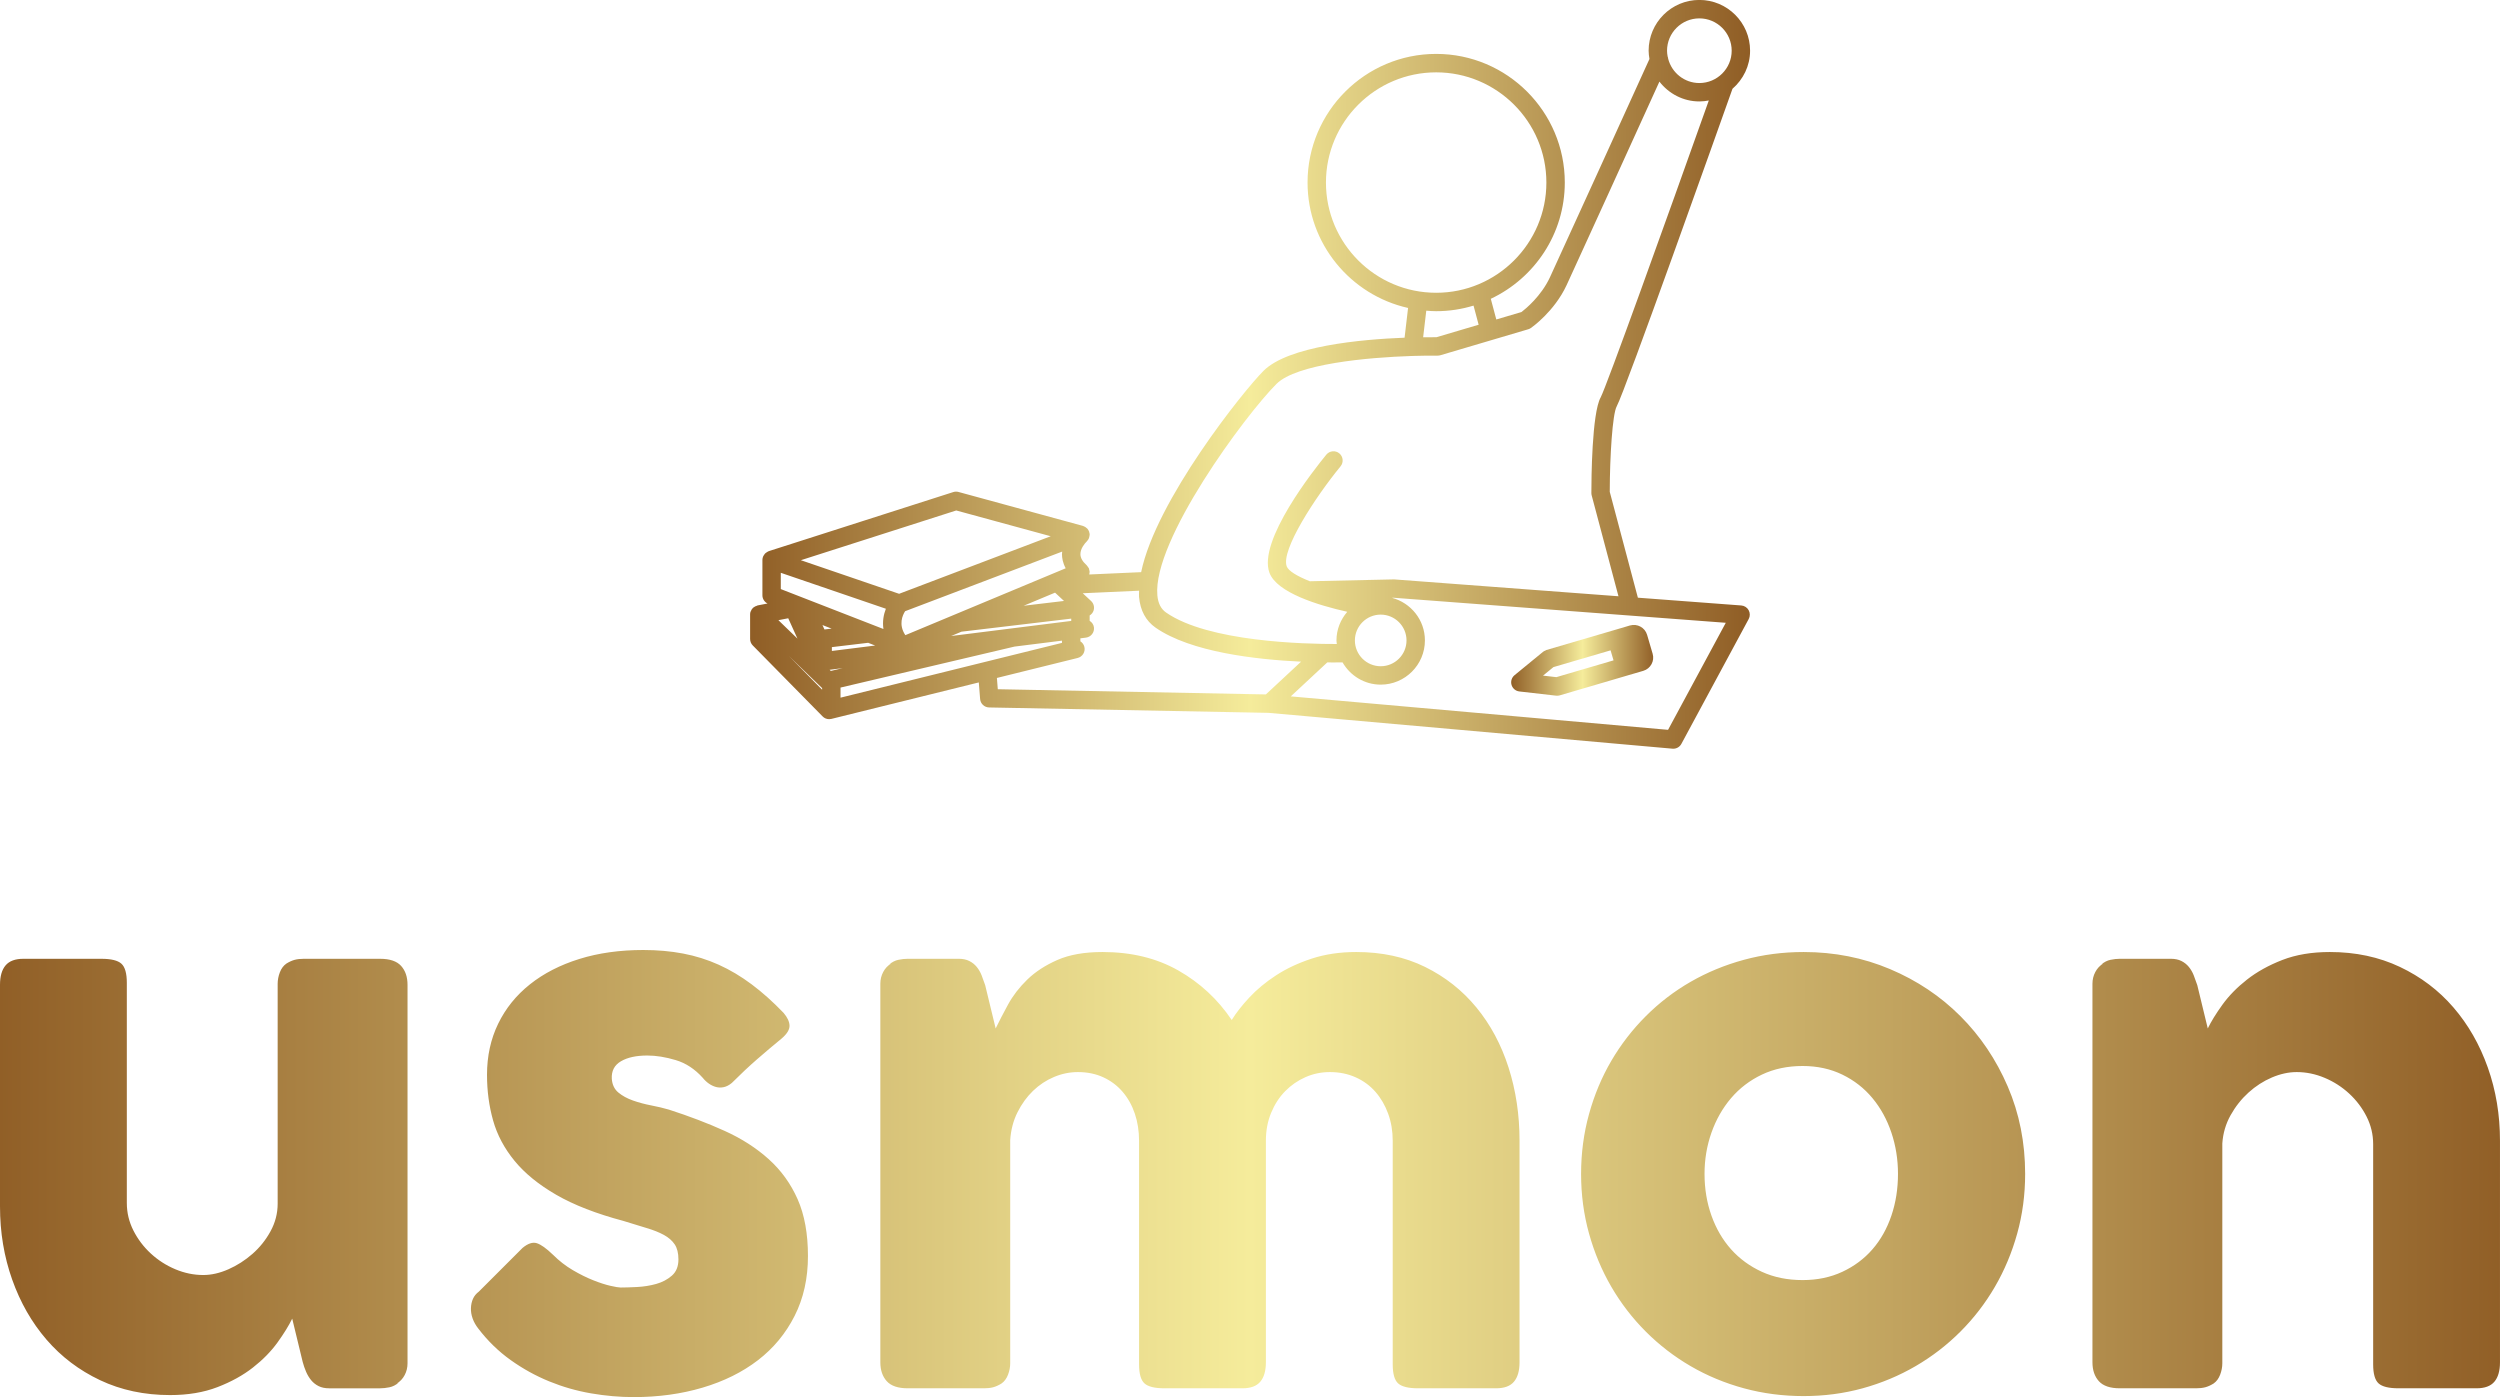
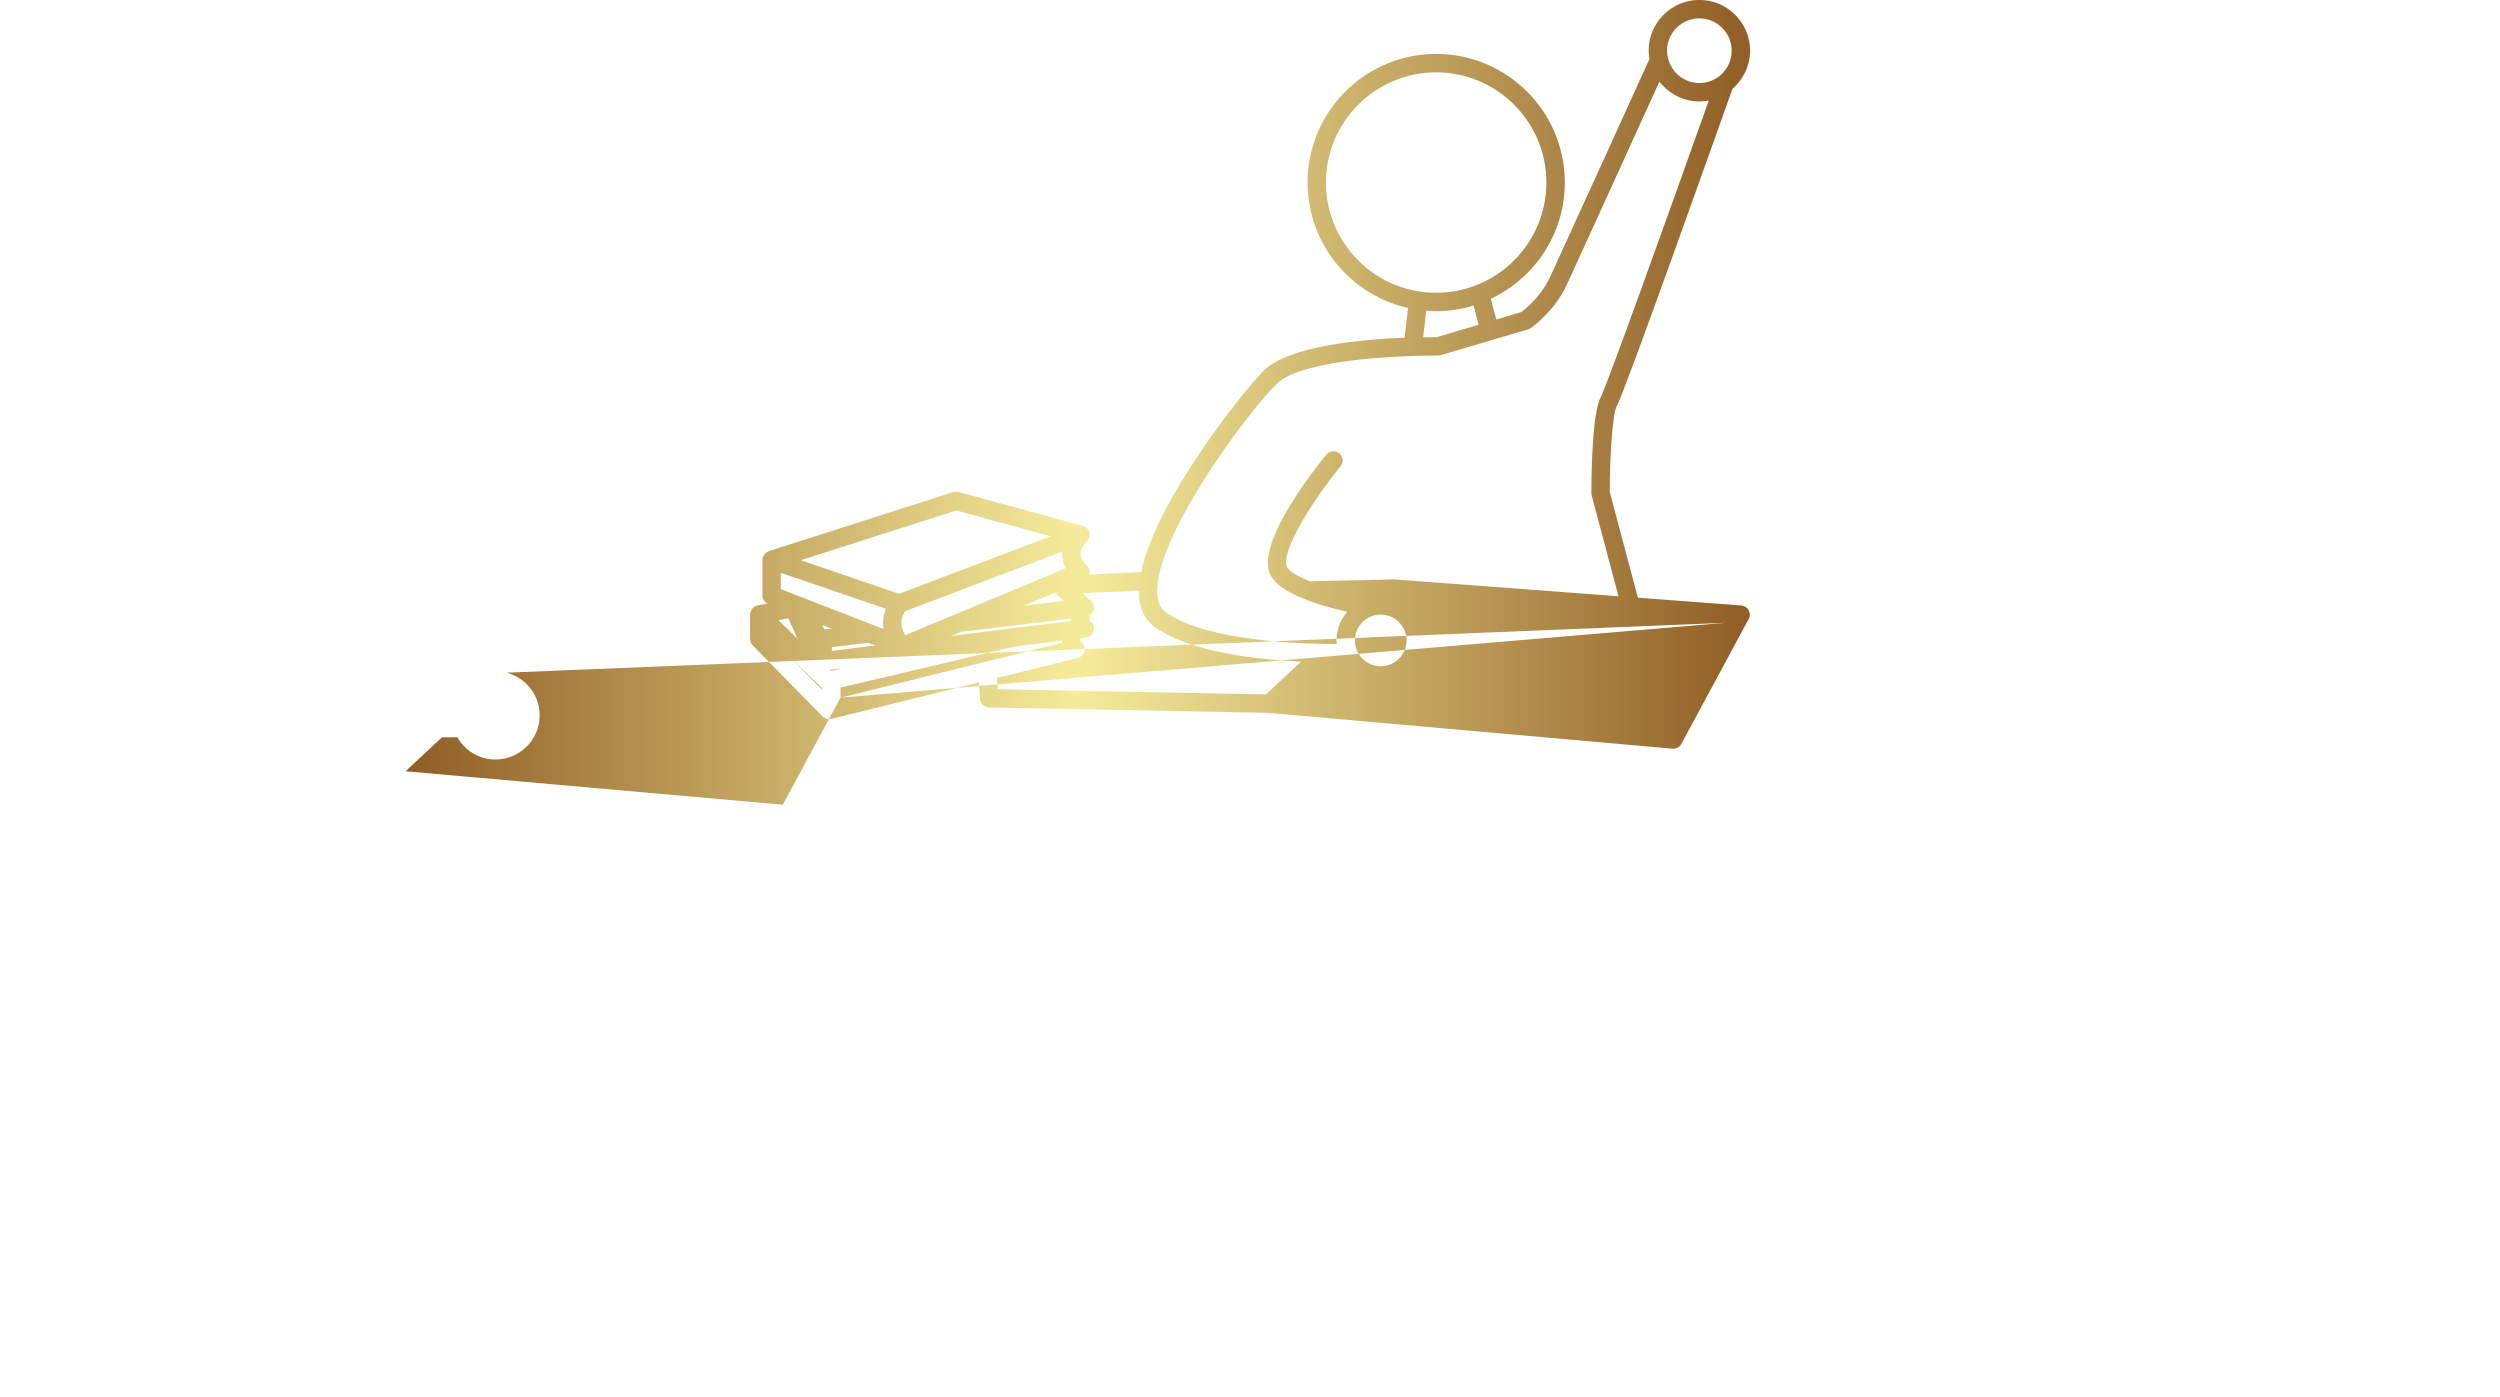
<svg xmlns="http://www.w3.org/2000/svg" width="460.2" height="257.179" viewBox="0 0 250 139.71" class="looka-1j8o68f">
  <defs id="SvgjsDefs1019">
    <linearGradient id="SvgjsLinearGradient1024">
      <stop id="SvgjsStop1025" stop-color="#905e26" offset="0" />
      <stop id="SvgjsStop1026" stop-color="#f5ec9b" offset="0.5" />
      <stop id="SvgjsStop1027" stop-color="#905e26" offset="1" />
    </linearGradient>
    <linearGradient id="SvgjsLinearGradient1028">
      <stop id="SvgjsStop1029" stop-color="#905e26" offset="0" />
      <stop id="SvgjsStop1030" stop-color="#f5ec9b" offset="0.5" />
      <stop id="SvgjsStop1031" stop-color="#905e26" offset="1" />
    </linearGradient>
  </defs>
  <g id="SvgjsG1020" featurekey="e7LhAk-0" transform="matrix(1.227,0,0,1.227,1442.236,-852.605)" fill="url(#SvgjsLinearGradient1024)">
-     <path fill="url(#SvgjsLinearGradient1024)" d="M-1051.591,751.222l2.999,0.344c0.028,0.003,0.056,0.005,0.084,0.005h0.001c0,0,0,0,0,0s0,0,0.001,0  c0.001,0,0.003-0.001,0.005-0.001c0.068-0.001,0.137-0.01,0.206-0.029l5.522-1.623c0,0,0.001-0.001,0.001-0.001l0.538-0.157  c0.001,0,0.002,0,0.003,0s0.001-0.001,0.002-0.001l0.463-0.136h0.001c0,0,0.001,0,0.001,0l0.282-0.084  c0.59-0.177,0.929-0.801,0.755-1.39l-0.454-1.548c-0.175-0.589-0.795-0.924-1.392-0.758l-0.278,0.082c0,0-0.001,0.001-0.001,0.001  l-0.462,0.136c-0.001,0-0.002,0-0.003,0s-0.002,0.001-0.003,0.002l-0.539,0.158l-5.523,1.621c0,0-0.001,0-0.001,0  c-0.035,0.011-0.061,0.035-0.094,0.05c-0.058,0.026-0.118,0.048-0.17,0.09l-1.481,1.214l-0.027,0.022l-0.827,0.678  c-0.233,0.191-0.329,0.503-0.244,0.792C-1052.14,750.978-1051.891,751.188-1051.591,751.222z M-1048.813,749.239l4.658-1.367  l0.24,0.817l-4.657,1.368l-1.087-0.124L-1048.813,749.239z" />
-     <path fill="url(#SvgjsLinearGradient1024)" d="M-1107.842,753.482c0.06,0,0.121-0.007,0.18-0.021l12.018-2.974l0.107,1.35  c0.03,0.384,0.347,0.683,0.733,0.69l22.777,0.44l32.917,2.92c0.022,0.002,0.044,0.003,0.066,0.003c0.274,0,0.528-0.15,0.66-0.395  l5.486-10.176c0.121-0.223,0.12-0.492-0.002-0.716c-0.122-0.223-0.349-0.368-0.602-0.388l-8.428-0.634l-2.292-8.628  c0.005-2.888,0.221-6.345,0.569-6.97c0.666-1.199,8.373-22.891,9.433-25.877c0.872-0.759,1.435-1.862,1.435-3.106  c0-2.28-1.854-4.135-4.134-4.135c-2.28,0-4.135,1.854-4.135,4.135c0,0.231,0.032,0.455,0.068,0.677  c-0.909,1.999-7.261,15.969-8.116,17.803c-0.712,1.526-1.97,2.558-2.314,2.821l-2.052,0.606l-0.449-1.685  c3.558-1.678,6.031-5.289,6.031-9.477c0-5.78-4.703-10.482-10.483-10.482s-10.482,4.702-10.482,10.482  c0,4.993,3.511,9.174,8.192,10.223l-0.285,2.423c-3.563,0.137-9.478,0.683-11.5,2.705c-1.633,1.633-8.764,10.558-9.969,16.404  l-4.229,0.19c0.007-0.026,0.007-0.053,0.011-0.08c0.008-0.046,0.021-0.092,0.019-0.139c-0.001-0.053-0.018-0.106-0.032-0.16  c-0.009-0.036-0.007-0.073-0.021-0.109c-0.002-0.006-0.007-0.009-0.01-0.015c-0.021-0.046-0.054-0.081-0.083-0.121  c-0.029-0.041-0.052-0.085-0.09-0.121c-0.004-0.004-0.006-0.01-0.01-0.014c-0.338-0.302-0.503-0.595-0.505-0.897  c-0.004-0.453,0.367-0.895,0.505-1.022c0.014-0.012,0.019-0.029,0.031-0.042c0.048-0.05,0.09-0.104,0.122-0.162  c0.015-0.027,0.027-0.057,0.039-0.085c0.021-0.055,0.035-0.111,0.042-0.169c0.005-0.031,0.011-0.062,0.011-0.094  c0-0.015,0.006-0.029,0.005-0.044c-0.002-0.052-0.019-0.099-0.031-0.147c-0.006-0.023-0.007-0.048-0.015-0.07  c-0.029-0.082-0.075-0.159-0.134-0.229c-0.004-0.005-0.005-0.012-0.01-0.017c-0.013-0.015-0.032-0.021-0.046-0.034  c-0.049-0.046-0.101-0.087-0.158-0.117c-0.027-0.016-0.056-0.027-0.085-0.039c-0.025-0.01-0.047-0.026-0.073-0.033l-10.14-2.766  c-0.14-0.038-0.288-0.035-0.426,0.01l-15.033,4.813c-0.012,0.004-0.021,0.013-0.033,0.017c-0.03,0.012-0.056,0.027-0.084,0.043  c-0.052,0.027-0.101,0.059-0.145,0.097c-0.023,0.021-0.045,0.042-0.066,0.065c-0.04,0.046-0.074,0.097-0.102,0.151  c-0.012,0.024-0.027,0.047-0.038,0.072c-0.032,0.082-0.053,0.169-0.054,0.261c0,0.002,0.001,0.003,0.001,0.005  c0,0.001-0.001,0.002-0.001,0.003v2.891c0,0.285,0.166,0.537,0.417,0.664l-0.811,0.156c-0.02,0.004-0.032,0.021-0.051,0.025  c-0.099,0.027-0.188,0.071-0.267,0.133c-0.017,0.014-0.037,0.021-0.053,0.035c-0.086,0.082-0.149,0.186-0.189,0.301  c-0.003,0.011-0.014,0.018-0.018,0.028c-0.021,0.069-0.03,0.14-0.031,0.21c0,0.001,0,0.003,0,0.004v1.998  c0,0.197,0.077,0.386,0.215,0.526l5.693,5.785C-1108.234,753.403-1108.041,753.482-1107.842,753.482z M-1107.704,749.551  l-0.097-0.094l1.063-0.134L-1107.704,749.551z M-1107.619,747.923v-0.313l2.956-0.353l0.572,0.223L-1107.619,747.923z   M-1106.914,751.729v-0.823l14.18-3.34l3.868-0.485v0.183L-1106.914,751.729z M-1034.766,745.626l-4.704,8.724l-30.749-2.726  l2.974-2.768c0.187,0.002,0.367,0.003,0.527,0.003c0.291,0,0.525-0.003,0.718-0.006c0.623,1.079,1.776,1.814,3.109,1.814  c1.987,0,3.604-1.616,3.604-3.604c0-1.672-1.149-3.068-2.696-3.474l0.142-0.003L-1034.766,745.626z M-1064.994,747.064  c0-1.16,0.944-2.104,2.104-2.104c1.16,0,2.104,0.943,2.104,2.104s-0.944,2.104-2.104,2.104  C-1064.05,749.168-1064.994,748.225-1064.994,747.064z M-1036.919,696.367c1.453,0,2.634,1.182,2.634,2.635  s-1.182,2.635-2.634,2.635c-1.227,0-2.252-0.846-2.544-1.983c-0.009-0.067-0.019-0.134-0.045-0.196  c-0.026-0.148-0.046-0.299-0.046-0.455C-1039.554,697.549-1038.372,696.367-1036.919,696.367z M-1067.352,709.748  c0-4.953,4.029-8.982,8.982-8.982s8.983,4.029,8.983,8.982s-4.03,8.982-8.983,8.982S-1067.352,714.701-1067.352,709.748z   M-1054.908,721.335l-3.441,1.018c-0.218-0.003-0.598-0.005-1.082,0.002l0.255-2.165c0.267,0.021,0.534,0.041,0.806,0.041  c1.06,0,2.082-0.161,3.046-0.455L-1054.908,721.335z M-1071.385,726.159c1.631-1.631,7.391-2.16,11.061-2.279  c0.016,0.001,0.032,0.003,0.048,0.003c0.009,0,0.016-0.004,0.025-0.005c0.784-0.024,1.475-0.03,1.999-0.024  c0.08-0.003,0.15-0.01,0.222-0.031l7.167-2.119c0.076-0.022,0.148-0.057,0.214-0.103c0.077-0.053,1.904-1.335,2.907-3.485  c0.753-1.615,5.746-12.59,7.567-16.595c0.757,0.976,1.928,1.616,3.256,1.616c0.264,0,0.52-0.03,0.77-0.078  c-3.489,9.818-8.357,23.359-8.814,24.198c-0.721,1.298-0.757,6.722-0.757,7.796c0,0.065,0.008,0.13,0.025,0.192l2.183,8.22  l-18.288-1.375l-6.865,0.152c-1.018-0.406-1.742-0.834-1.884-1.214c-0.492-1.314,2.328-5.643,4.389-8.154  c0.263-0.32,0.216-0.792-0.104-1.056c-0.32-0.263-0.792-0.215-1.056,0.104c-0.945,1.15-5.611,7.024-4.635,9.631  c0.61,1.632,4.007,2.656,6.34,3.178c-0.541,0.631-0.88,1.439-0.88,2.333c0,0.1,0.021,0.194,0.03,0.292  c-2.638,0.01-10.491-0.179-13.916-2.565c-0.421-0.293-0.653-0.754-0.711-1.406C-1081.486,738.927-1073.954,728.728-1071.385,726.159  z M-1087.041,747.586c-0.048-0.194-0.169-0.349-0.325-0.448v-0.245l0.455-0.057c0.411-0.052,0.703-0.427,0.651-0.838  c-0.029-0.231-0.167-0.416-0.35-0.531v-0.437c0.146-0.092,0.264-0.227,0.319-0.397c0.091-0.277,0.012-0.583-0.202-0.782l-0.68-0.632  l4.594-0.207c-0.001,0.168-0.02,0.346-0.006,0.505c0.098,1.107,0.552,1.95,1.348,2.505c2.867,1.998,8.203,2.602,11.858,2.773  l-2.87,2.67l-21.847-0.424l-0.073-0.919l6.58-1.628C-1087.187,748.395-1086.941,747.987-1087.041,747.586z M-1088.11,745.475  l-9.787,1.229l0.84-0.352l8.946-1.064V745.475z M-1091.989,744.238l2.559-1.068l0.729,0.677L-1091.989,744.238z M-1088.563,741.184  l-13.068,5.451c-0.576-0.861-0.23-1.624-0.018-1.953l12.802-4.859c-0.006,0.069-0.019,0.137-0.019,0.209  C-1088.866,740.342-1088.799,740.747-1088.563,741.184z M-1097.483,736.472l7.701,2.101l-12.357,4.691l-8.007-2.738  L-1097.483,736.472z M-1111.783,741.552l8.565,2.929c-0.184,0.472-0.29,1.041-0.199,1.652l-6.148-2.391l-0.004-0.002l-1.07-0.416  l-0.019-0.008l-1.124-0.437V741.552z M-1111.176,745.258l0.753,1.66l-1.555-1.505L-1111.176,745.258z M-1108.414,751.081  l-2.711-2.755l2.673,2.588c0.011,0.011,0.026,0.015,0.038,0.024V751.081z M-1107.638,746.102l-0.585,0.069l-0.164-0.361  L-1107.638,746.102z" />
+     <path fill="url(#SvgjsLinearGradient1024)" d="M-1107.842,753.482c0.06,0,0.121-0.007,0.18-0.021l12.018-2.974l0.107,1.35  c0.03,0.384,0.347,0.683,0.733,0.69l22.777,0.44l32.917,2.92c0.022,0.002,0.044,0.003,0.066,0.003c0.274,0,0.528-0.15,0.66-0.395  l5.486-10.176c0.121-0.223,0.12-0.492-0.002-0.716c-0.122-0.223-0.349-0.368-0.602-0.388l-8.428-0.634l-2.292-8.628  c0.005-2.888,0.221-6.345,0.569-6.97c0.666-1.199,8.373-22.891,9.433-25.877c0.872-0.759,1.435-1.862,1.435-3.106  c0-2.28-1.854-4.135-4.134-4.135c-2.28,0-4.135,1.854-4.135,4.135c0,0.231,0.032,0.455,0.068,0.677  c-0.909,1.999-7.261,15.969-8.116,17.803c-0.712,1.526-1.97,2.558-2.314,2.821l-2.052,0.606l-0.449-1.685  c3.558-1.678,6.031-5.289,6.031-9.477c0-5.78-4.703-10.482-10.483-10.482s-10.482,4.702-10.482,10.482  c0,4.993,3.511,9.174,8.192,10.223l-0.285,2.423c-3.563,0.137-9.478,0.683-11.5,2.705c-1.633,1.633-8.764,10.558-9.969,16.404  l-4.229,0.19c0.007-0.026,0.007-0.053,0.011-0.08c0.008-0.046,0.021-0.092,0.019-0.139c-0.001-0.053-0.018-0.106-0.032-0.16  c-0.009-0.036-0.007-0.073-0.021-0.109c-0.002-0.006-0.007-0.009-0.01-0.015c-0.021-0.046-0.054-0.081-0.083-0.121  c-0.029-0.041-0.052-0.085-0.09-0.121c-0.004-0.004-0.006-0.01-0.01-0.014c-0.338-0.302-0.503-0.595-0.505-0.897  c-0.004-0.453,0.367-0.895,0.505-1.022c0.014-0.012,0.019-0.029,0.031-0.042c0.048-0.05,0.09-0.104,0.122-0.162  c0.015-0.027,0.027-0.057,0.039-0.085c0.021-0.055,0.035-0.111,0.042-0.169c0.005-0.031,0.011-0.062,0.011-0.094  c0-0.015,0.006-0.029,0.005-0.044c-0.002-0.052-0.019-0.099-0.031-0.147c-0.006-0.023-0.007-0.048-0.015-0.07  c-0.029-0.082-0.075-0.159-0.134-0.229c-0.004-0.005-0.005-0.012-0.01-0.017c-0.013-0.015-0.032-0.021-0.046-0.034  c-0.049-0.046-0.101-0.087-0.158-0.117c-0.027-0.016-0.056-0.027-0.085-0.039c-0.025-0.01-0.047-0.026-0.073-0.033l-10.14-2.766  c-0.14-0.038-0.288-0.035-0.426,0.01l-15.033,4.813c-0.012,0.004-0.021,0.013-0.033,0.017c-0.03,0.012-0.056,0.027-0.084,0.043  c-0.052,0.027-0.101,0.059-0.145,0.097c-0.023,0.021-0.045,0.042-0.066,0.065c-0.04,0.046-0.074,0.097-0.102,0.151  c-0.012,0.024-0.027,0.047-0.038,0.072c-0.032,0.082-0.053,0.169-0.054,0.261c0,0.002,0.001,0.003,0.001,0.005  c0,0.001-0.001,0.002-0.001,0.003v2.891c0,0.285,0.166,0.537,0.417,0.664l-0.811,0.156c-0.02,0.004-0.032,0.021-0.051,0.025  c-0.099,0.027-0.188,0.071-0.267,0.133c-0.017,0.014-0.037,0.021-0.053,0.035c-0.086,0.082-0.149,0.186-0.189,0.301  c-0.003,0.011-0.014,0.018-0.018,0.028c-0.021,0.069-0.03,0.14-0.031,0.21c0,0.001,0,0.003,0,0.004v1.998  c0,0.197,0.077,0.386,0.215,0.526l5.693,5.785C-1108.234,753.403-1108.041,753.482-1107.842,753.482z M-1107.704,749.551  l-0.097-0.094l1.063-0.134L-1107.704,749.551z M-1107.619,747.923v-0.313l2.956-0.353l0.572,0.223L-1107.619,747.923z   M-1106.914,751.729v-0.823l14.18-3.34l3.868-0.485v0.183L-1106.914,751.729z l-4.704,8.724l-30.749-2.726  l2.974-2.768c0.187,0.002,0.367,0.003,0.527,0.003c0.291,0,0.525-0.003,0.718-0.006c0.623,1.079,1.776,1.814,3.109,1.814  c1.987,0,3.604-1.616,3.604-3.604c0-1.672-1.149-3.068-2.696-3.474l0.142-0.003L-1034.766,745.626z M-1064.994,747.064  c0-1.16,0.944-2.104,2.104-2.104c1.16,0,2.104,0.943,2.104,2.104s-0.944,2.104-2.104,2.104  C-1064.05,749.168-1064.994,748.225-1064.994,747.064z M-1036.919,696.367c1.453,0,2.634,1.182,2.634,2.635  s-1.182,2.635-2.634,2.635c-1.227,0-2.252-0.846-2.544-1.983c-0.009-0.067-0.019-0.134-0.045-0.196  c-0.026-0.148-0.046-0.299-0.046-0.455C-1039.554,697.549-1038.372,696.367-1036.919,696.367z M-1067.352,709.748  c0-4.953,4.029-8.982,8.982-8.982s8.983,4.029,8.983,8.982s-4.03,8.982-8.983,8.982S-1067.352,714.701-1067.352,709.748z   M-1054.908,721.335l-3.441,1.018c-0.218-0.003-0.598-0.005-1.082,0.002l0.255-2.165c0.267,0.021,0.534,0.041,0.806,0.041  c1.06,0,2.082-0.161,3.046-0.455L-1054.908,721.335z M-1071.385,726.159c1.631-1.631,7.391-2.16,11.061-2.279  c0.016,0.001,0.032,0.003,0.048,0.003c0.009,0,0.016-0.004,0.025-0.005c0.784-0.024,1.475-0.03,1.999-0.024  c0.08-0.003,0.15-0.01,0.222-0.031l7.167-2.119c0.076-0.022,0.148-0.057,0.214-0.103c0.077-0.053,1.904-1.335,2.907-3.485  c0.753-1.615,5.746-12.59,7.567-16.595c0.757,0.976,1.928,1.616,3.256,1.616c0.264,0,0.52-0.03,0.77-0.078  c-3.489,9.818-8.357,23.359-8.814,24.198c-0.721,1.298-0.757,6.722-0.757,7.796c0,0.065,0.008,0.13,0.025,0.192l2.183,8.22  l-18.288-1.375l-6.865,0.152c-1.018-0.406-1.742-0.834-1.884-1.214c-0.492-1.314,2.328-5.643,4.389-8.154  c0.263-0.32,0.216-0.792-0.104-1.056c-0.32-0.263-0.792-0.215-1.056,0.104c-0.945,1.15-5.611,7.024-4.635,9.631  c0.61,1.632,4.007,2.656,6.34,3.178c-0.541,0.631-0.88,1.439-0.88,2.333c0,0.1,0.021,0.194,0.03,0.292  c-2.638,0.01-10.491-0.179-13.916-2.565c-0.421-0.293-0.653-0.754-0.711-1.406C-1081.486,738.927-1073.954,728.728-1071.385,726.159  z M-1087.041,747.586c-0.048-0.194-0.169-0.349-0.325-0.448v-0.245l0.455-0.057c0.411-0.052,0.703-0.427,0.651-0.838  c-0.029-0.231-0.167-0.416-0.35-0.531v-0.437c0.146-0.092,0.264-0.227,0.319-0.397c0.091-0.277,0.012-0.583-0.202-0.782l-0.68-0.632  l4.594-0.207c-0.001,0.168-0.02,0.346-0.006,0.505c0.098,1.107,0.552,1.95,1.348,2.505c2.867,1.998,8.203,2.602,11.858,2.773  l-2.87,2.67l-21.847-0.424l-0.073-0.919l6.58-1.628C-1087.187,748.395-1086.941,747.987-1087.041,747.586z M-1088.11,745.475  l-9.787,1.229l0.84-0.352l8.946-1.064V745.475z M-1091.989,744.238l2.559-1.068l0.729,0.677L-1091.989,744.238z M-1088.563,741.184  l-13.068,5.451c-0.576-0.861-0.23-1.624-0.018-1.953l12.802-4.859c-0.006,0.069-0.019,0.137-0.019,0.209  C-1088.866,740.342-1088.799,740.747-1088.563,741.184z M-1097.483,736.472l7.701,2.101l-12.357,4.691l-8.007-2.738  L-1097.483,736.472z M-1111.783,741.552l8.565,2.929c-0.184,0.472-0.29,1.041-0.199,1.652l-6.148-2.391l-0.004-0.002l-1.07-0.416  l-0.019-0.008l-1.124-0.437V741.552z M-1111.176,745.258l0.753,1.66l-1.555-1.505L-1111.176,745.258z M-1108.414,751.081  l-2.711-2.755l2.673,2.588c0.011,0.011,0.026,0.015,0.038,0.024V751.081z M-1107.638,746.102l-0.585,0.069l-0.164-0.361  L-1107.638,746.102z" />
  </g>
  <g id="SvgjsG1021" featurekey="Qg0WB5-0" transform="matrix(3.382,0,0,3.382,-4.058,71.19)" fill="url(#SvgjsLinearGradient1028)">
-     <path d="M12.99 19.83 q-0.13 0.11 -0.275 0.14 t-0.275 0.03 l-1.51 0 q-0.18 0 -0.31 -0.065 t-0.22 -0.175 t-0.15 -0.25 t-0.1 -0.29 l-0.31 -1.28 q-0.15 0.31 -0.435 0.705 t-0.725 0.74 t-1.05 0.58 t-1.4 0.235 q-1.14 0 -2.07 -0.44 t-1.585 -1.2 t-1.015 -1.775 t-0.36 -2.165 l0 -6.55 q0 -0.38 0.165 -0.575 t0.525 -0.195 l2.31 0 q0.43 0 0.59 0.145 t0.16 0.565 l0 6.51 q0 0.43 0.195 0.815 t0.515 0.68 t0.725 0.465 t0.825 0.17 q0.36 0 0.745 -0.17 t0.71 -0.455 t0.535 -0.67 t0.21 -0.815 l0 -6.5 q0 -0.17 0.065 -0.34 t0.195 -0.26 q0.13 -0.08 0.245 -0.11 t0.265 -0.03 l2.26 0 q0.43 0 0.62 0.21 t0.19 0.56 l0 11.19 q0 0.19 -0.085 0.35 t-0.235 0.25 z M17.55 16.05 q0.27 0.27 0.585 0.455 t0.605 0.3 t0.51 0.165 t0.3 0.05 q0.19 0 0.485 -0.015 t0.565 -0.09 t0.465 -0.245 t0.195 -0.48 q0 -0.28 -0.11 -0.445 t-0.32 -0.28 t-0.515 -0.205 t-0.685 -0.21 q-1.2 -0.32 -1.98 -0.77 t-1.235 -1.005 t-0.635 -1.195 t-0.18 -1.35 q0 -0.83 0.33 -1.51 t0.94 -1.165 t1.46 -0.75 t1.89 -0.265 q0.63 0 1.18 0.105 t1.05 0.33 t0.975 0.58 t0.945 0.845 q0.17 0.2 0.175 0.375 t-0.225 0.375 q-0.39 0.32 -0.745 0.63 t-0.735 0.69 q-0.12 0.1 -0.24 0.125 t-0.23 -0.005 t-0.21 -0.1 t-0.18 -0.17 q-0.35 -0.39 -0.8 -0.525 t-0.84 -0.135 q-0.49 0 -0.78 0.17 t-0.27 0.52 q0.02 0.26 0.195 0.405 t0.43 0.235 t0.54 0.145 t0.525 0.125 q0.9 0.29 1.65 0.63 t1.3 0.835 t0.855 1.185 t0.305 1.68 t-0.395 1.77 t-1.085 1.31 t-1.635 0.81 t-2.035 0.28 q-0.62 0 -1.26 -0.11 t-1.24 -0.355 t-1.14 -0.63 t-0.96 -0.935 q-0.11 -0.14 -0.165 -0.295 t-0.05 -0.305 t0.06 -0.275 t0.175 -0.215 l1.29 -1.29 q0.24 -0.2 0.425 -0.14 t0.475 0.34 z M27.49 7.47 q0.13 -0.11 0.275 -0.14 t0.275 -0.03 l1.51 0 q0.18 0 0.31 0.065 t0.22 0.175 t0.145 0.25 t0.105 0.29 l0.31 1.28 q0.15 -0.31 0.365 -0.705 t0.57 -0.74 t0.89 -0.58 t1.335 -0.235 q1.28 0 2.24 0.545 t1.58 1.465 q0.19 -0.31 0.52 -0.665 t0.79 -0.655 t1.055 -0.495 t1.315 -0.195 q1.14 0 2.035 0.44 t1.52 1.2 t0.95 1.775 t0.325 2.165 l0 6.55 q0 0.38 -0.165 0.575 t-0.525 0.195 l-2.31 0 q-0.43 0 -0.59 -0.145 t-0.16 -0.565 l0 -6.61 q0 -0.43 -0.135 -0.8 t-0.375 -0.645 t-0.585 -0.43 t-0.765 -0.155 q-0.38 0 -0.72 0.15 t-0.6 0.415 t-0.415 0.64 t-0.155 0.825 l0 6.55 q0 0.38 -0.165 0.575 t-0.525 0.195 l-0.21 0 l-0.08 0 l-2.02 0 q-0.43 0 -0.59 -0.145 t-0.16 -0.565 l0 -6.61 q0 -0.43 -0.125 -0.8 t-0.36 -0.645 t-0.57 -0.43 t-0.755 -0.155 q-0.36 0 -0.705 0.145 t-0.62 0.41 t-0.46 0.635 t-0.215 0.82 l0 6.6 q0 0.17 -0.065 0.34 t-0.195 0.26 q-0.13 0.08 -0.245 0.11 t-0.265 0.03 l-2.26 0 q-0.43 0 -0.62 -0.21 t-0.19 -0.56 l0 -11.19 q0 -0.19 0.085 -0.35 t0.235 -0.25 z M47.95 13.66 q0 -0.92 0.235 -1.77 t0.66 -1.575 t1.02 -1.32 t1.325 -1.015 t1.575 -0.65 t1.765 -0.23 q1.36 0 2.555 0.505 t2.08 1.39 t1.4 2.08 t0.515 2.585 q0 0.92 -0.235 1.765 t-0.66 1.575 t-1.02 1.325 t-1.325 1.02 t-1.565 0.655 t-1.745 0.23 q-0.92 0 -1.765 -0.23 t-1.575 -0.655 t-1.325 -1.02 t-1.02 -1.325 t-0.66 -1.575 t-0.235 -1.765 z M51.6 13.66 q0 0.66 0.205 1.235 t0.58 0.995 t0.91 0.665 t1.205 0.245 q0.65 0 1.175 -0.245 t0.89 -0.665 t0.56 -0.995 t0.195 -1.235 q0 -0.64 -0.195 -1.22 t-0.56 -1.02 t-0.89 -0.695 t-1.175 -0.255 q-0.67 0 -1.205 0.255 t-0.91 0.695 t-0.58 1.02 t-0.205 1.22 z M63.33 7.47 q0.13 -0.11 0.275 -0.14 t0.275 -0.03 l1.51 0 q0.18 0 0.31 0.065 t0.22 0.175 t0.145 0.25 t0.105 0.29 l0.31 1.28 q0.15 -0.31 0.435 -0.705 t0.725 -0.74 t1.045 -0.58 t1.405 -0.235 q1.14 0 2.07 0.44 t1.585 1.2 t1.015 1.775 t0.36 2.165 l0 6.55 q0 0.38 -0.165 0.575 t-0.525 0.195 l-2.31 0 q-0.43 0 -0.59 -0.145 t-0.16 -0.565 l0 -6.51 q0 -0.43 -0.195 -0.815 t-0.515 -0.68 t-0.725 -0.465 t-0.825 -0.17 q-0.36 0 -0.735 0.16 t-0.69 0.445 t-0.53 0.67 t-0.245 0.835 l0 6.5 q0 0.17 -0.065 0.34 t-0.195 0.26 q-0.13 0.08 -0.245 0.11 t-0.265 0.03 l-2.26 0 q-0.43 0 -0.62 -0.21 t-0.19 -0.56 l0 -11.19 q0 -0.19 0.085 -0.35 t0.235 -0.25 z" />
-   </g>
+     </g>
</svg>